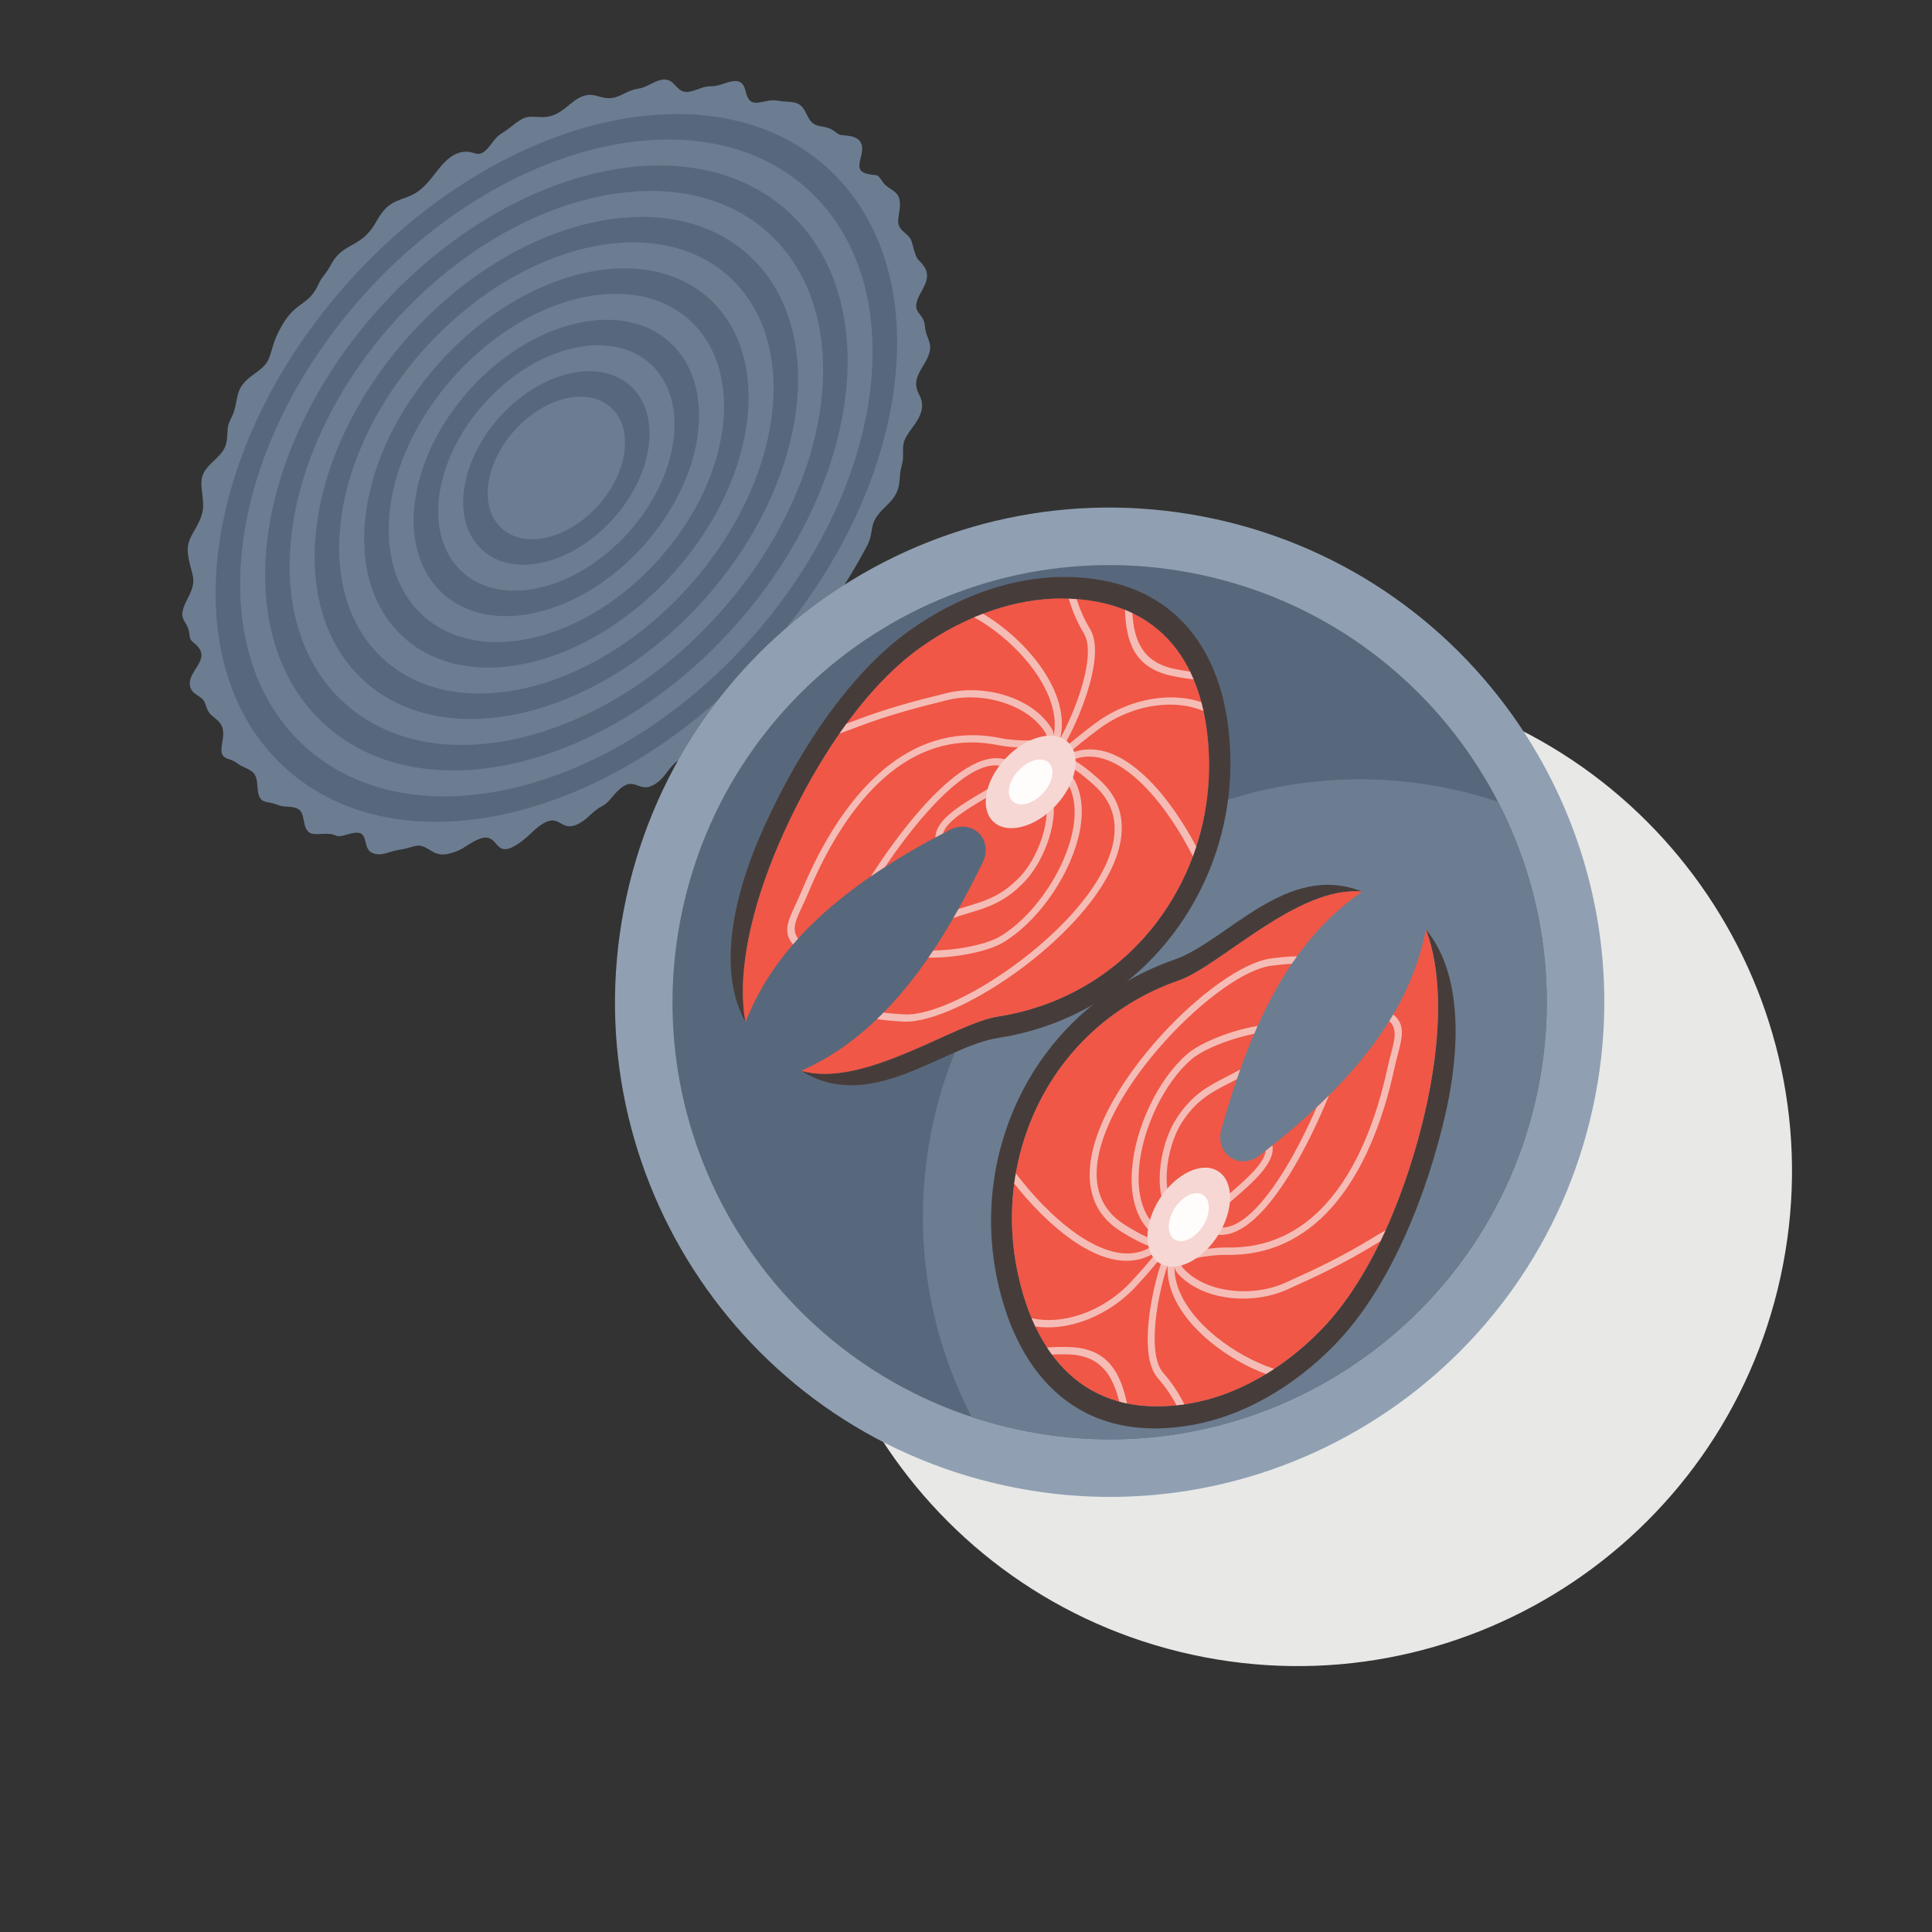
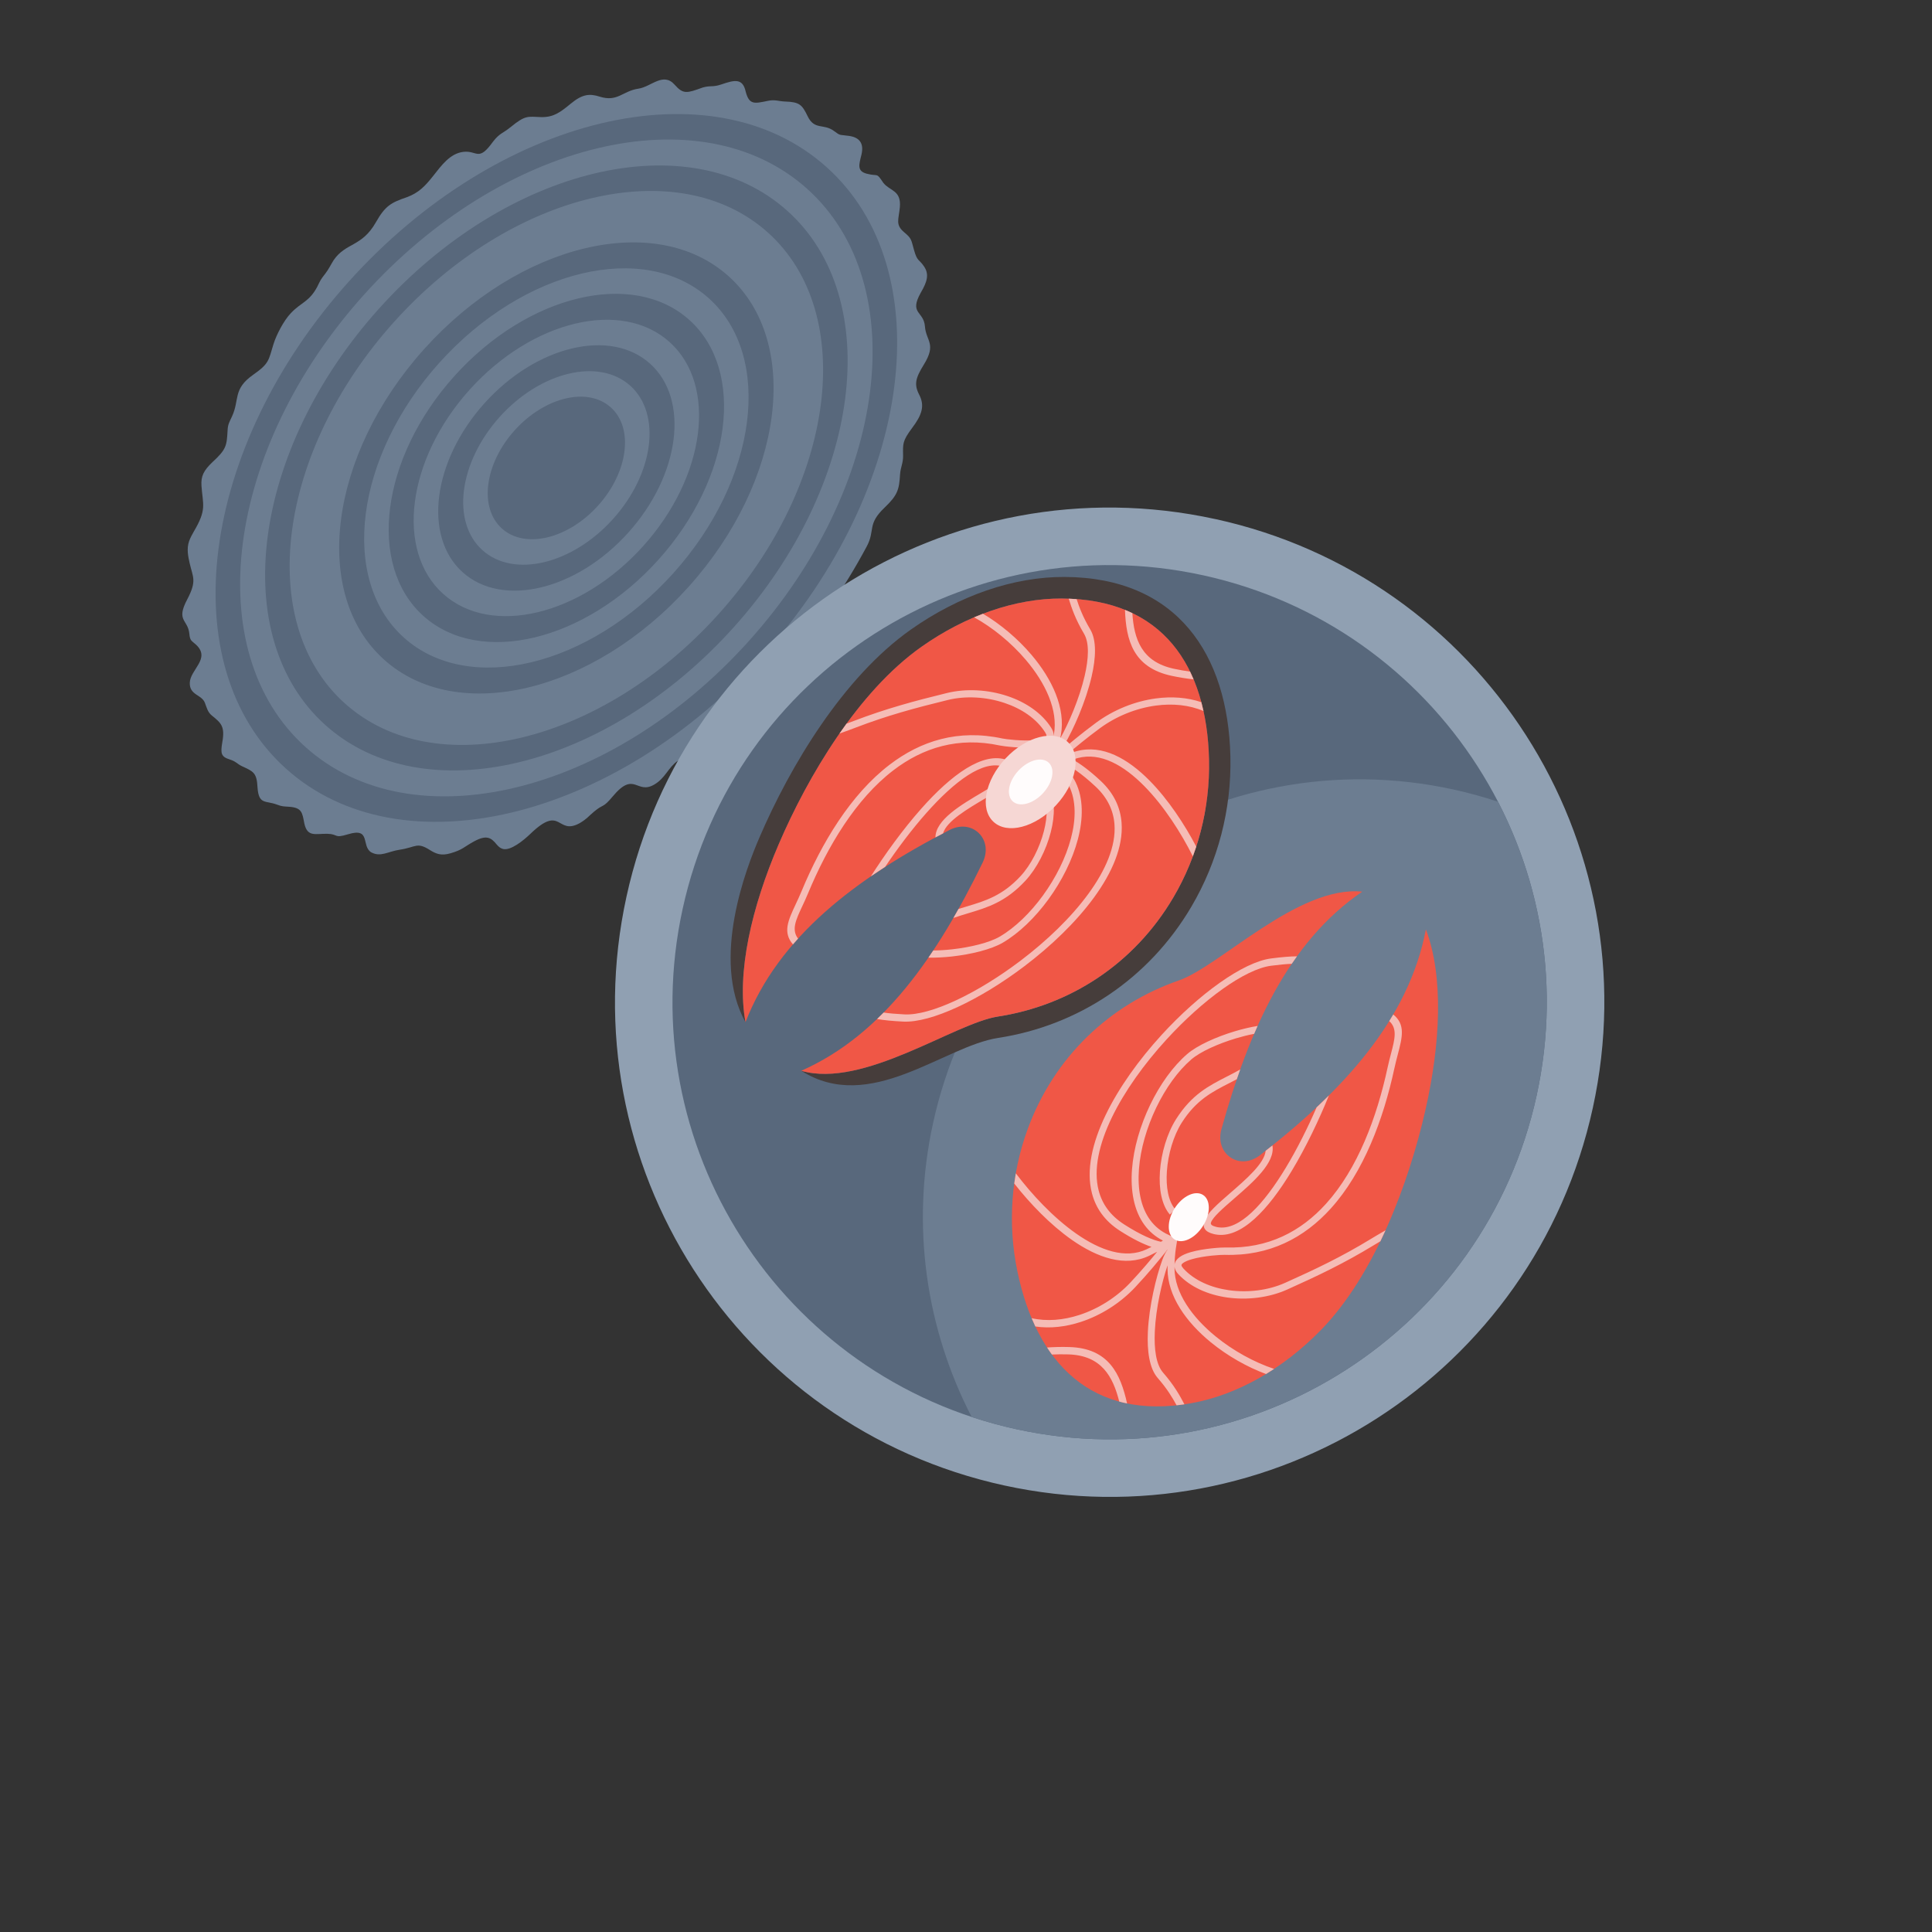
<svg xmlns="http://www.w3.org/2000/svg" version="1.1" viewBox="0 0 880 880">
  <rect x="0" y="0" width="880" height="880" fill="#333333" stroke="none" />
  <defs>
    <clipPath id="a">
      <path d="m0 660h660v-660h-660z" />
    </clipPath>
  </defs>
  <g transform="matrix(1.333 0 0 -1.333 0 880)">
    <g clip-path="url(#a)">
      <g transform="translate(479.39 424.99)">
-         <path d="m0 0c91.184-19.934 148.94-110.01 129.01-201.19-19.934-91.184-110.01-148.94-201.2-129.01-91.181 19.933-148.94 110.01-129.01 201.19 19.932 91.181 110.01 148.94 201.19 129.01" fill="#e8e8e7" fill-rule="evenodd" />
-       </g>
+         </g>
      <g transform="translate(266.74 431.4)">
        <path d="m0 0c-10.834-11.724-22.444-22.253-35.172-31.227-3.328-2.347-4.153-5.804-7.942-8.056-6.174-3.671-6.753 4.902-14.262-4.097-3.488-4.176-3.008-2.37-6.359-5.18-2.061-1.729-2.395-2.426-4.863-3.911-7.94-4.425-6.194 6.639-16.884-3.664-2.359-2.274-6.843-5.922-9.448-5.176-0.946 0.271-1.49 0.832-2.093 1.513-1.942 2.427-3.527 3.32-7.674 1.09-3.552-1.912-3.867-2.882-8.182-4.117-3.03-0.863-4.745-0.226-6.802 1.029-4.652 3.007-4.803 1.056-10.512 0.206-4.016-0.599-6.473-2.647-9.752-0.859-3.437 2.23 0.034 8.56-7.855 6.147-4.95-1.513-3.236 0.055-7.024 0.156-4.057 0.109-6.866-1.267-7.921 3.512-0.714 3.741-0.823 5.396-5.156 5.723-2.108 0.158-2.332 0.048-4.238 0.756-3.921 1.463-6.175-0.121-6.608 5.828-0.248 5.092-1.416 5.473-5.289 7.268-1.728 0.801-2.029 1.64-4.196 2.312-3.023 0.937-3.167 2.123-2.56 5.837 1.025 5.508-0.479 6.682-3.539 9.162-1.425 1.154-1.701 2.519-2.376 4.303-1.101 2.955-5.31 2.592-5.185 6.911 0.133 4.498 7.179 8.227 2.205 12.943-1.544 1.465-2.129 1.241-2.353 3.786-0.491 4.996-4.672 4.278-0.729 11.751 3.371 6.39 1.938 7.526 0.834 12.364-0.494 2.167-1.113 4.968-0.183 7.558 0.42 1.163 0.949 2.123 1.581 3.234 4.539 7.667 3.098 9.085 2.642 15.625-0.233 3.339 0.732 5.235 3.721 8.101 4.792 4.399 4.914 5.608 5.202 10.933 0.107 2.025 0.558 2.668 1.496 4.69 2.677 5.745 0.19 9.311 7.257 14.265 5.53 3.879 5.201 4.877 6.925 10.448 0.961 3.109 3.471 8.03 5.978 10.646 3.537 3.698 6.207 3.806 8.936 8.881 1.211 2.432 1.032 2.313 2.788 4.571 1.133 1.451 1.878 3.039 2.833 4.57 4.16 6.105 9.624 4.475 14.451 12.967 3.229 5.682 5.176 6.72 10.607 8.589 3.944 1.449 6.115 3.65 8.929 7.204 2.897 3.661 5.774 7.692 10.272 8.268 4.868 0.627 5.155-3.565 10.201 3.47 2.313 2.995 3.312 2.774 6.12 5.066 5.012 4.093 5.746 3.521 10.367 3.353 4.128-0.069 6.339 1.476 10.097 4.59 3.985 3.304 6.472 3.492 9.862 2.412 6.177-1.968 7.856 1.957 13.303 2.724 4.384 0.674 8.451 5.763 12.349 1.33 2.962-3.369 4.251-2.859 9.506-0.969 2.698 0.813 3.437 0.054 6.391 1.065 4.562 1.56 7.325 2.217 8.356-2.404 1.209-4.661 2.998-4.141 7.665-3.177 2.386 0.494 3.629-0.174 5.805-0.247 4.94-0.159 5.804-1.076 7.711-5.027 2.327-4.825 5.432-2.432 8.903-4.978 2.505-1.84 1.732-1.216 5.307-1.751 3.295-0.493 5.179-2.321 4.151-6.515-0.822-3.332-1.543-5.506 1.835-6.39 4.061-1.065 3.146 0.651 5.678-3.142 2.217-2.809 6.162-2.46 5.632-8.324-0.389-4.24-1.637-5.946 1.531-8.593 2.573-2.154 2.313-2.522 3.299-5.983 1.143-4.096 1.674-3.026 3.443-5.66 1.81-2.693 1.078-5.205-1.12-8.948-4.086-7.31 1.019-6.224 1.416-11.527 0.379-5.032 4.073-5.926-0.417-13.127-2.809-4.546-3.356-6.71-1.53-10.232 1.934-3.731 0.977-6.877-2.495-11.432-3.263-4.422-3.088-5.262-3.022-9.417 0.042-2.583-0.886-3.89-1.042-6.45-0.302-5.082-0.797-6.984-5.287-11.267-6.071-5.792-3.091-7.646-6.084-13.252-8.104-15.186-17.708-28.753-29.431-42.058" fill="#6c7d91" fill-rule="evenodd" />
      </g>
      <g transform="translate(204.21 609.51)">
-         <path d="m0 0c-27.415-6.554-56.211-23.777-79.882-50.108-23.673-26.332-37.741-56.791-41.35-84.748-3.608-27.958 3.243-53.414 21.407-69.743 18.164-16.332 44.204-20.443 71.621-13.888 27.418 6.555 56.211 23.775 79.885 50.107 23.671 26.334 37.741 56.79 41.347 84.75 3.611 27.957-3.241 53.414-21.405 69.744s-44.206 20.441-71.623 13.886m-84.989-45.52c-25.506-28.375-40.667-61.197-44.555-91.323-3.889-30.127 3.492-57.561 23.067-75.156 19.573-17.597 47.635-22.028 77.178-14.964 29.546 7.061 60.576 25.619 86.083 53.994 25.51 28.375 40.668 61.199 44.558 91.325 3.89 30.127-3.492 57.561-23.066 75.159-19.575 17.594-47.637 22.025-77.179 14.962-29.546-7.064-60.576-25.622-86.086-53.997m73.948-40.014c-5.948-1.424-12.199-5.16-17.336-10.876-5.141-5.714-8.193-12.324-8.975-18.393-0.784-6.067 0.704-11.593 4.646-15.138 3.942-3.541 9.594-4.435 15.543-3.012 5.951 1.422 12.201 5.16 17.339 10.874 5.137 5.716 8.193 12.328 8.975 18.393 0.784 6.069-0.704 11.596-4.647 15.138-3.942 3.544-9.596 4.438-15.545 3.014m-22.442-6.287c-6.973-7.756-11.118-16.733-12.183-24.969-1.063-8.237 0.955-15.738 6.307-20.551 5.353-4.808 13.024-6.019 21.103-4.091 8.077 1.934 16.563 7.008 23.535 14.764 6.975 7.759 11.121 16.733 12.186 24.969 1.06 8.24-0.956 15.74-6.308 20.551-5.352 4.812-13.024 6.023-21.103 4.091-8.077-1.931-16.562-7.005-23.537-14.764m24.652 23.393c-10.243-2.449-21.002-8.881-29.847-18.721-8.844-9.839-14.102-21.218-15.451-31.664-1.346-10.445 1.212-19.959 7.999-26.058 6.788-6.102 16.516-7.638 26.759-5.19 10.243 2.45 21.003 8.883 29.847 18.722 8.845 9.841 14.1 21.219 15.449 31.665 1.348 10.445-1.211 19.957-7.999 26.058-6.785 6.103-16.514 7.639-26.757 5.188m-34.952-14.132c-10.682-11.882-17.031-25.626-18.658-38.239-1.629-12.615 1.462-24.104 9.658-31.472 8.195-7.37 19.95-9.224 32.32-6.266 12.368 2.957 25.363 10.73 36.044 22.609 10.682 11.881 17.03 25.628 18.658 38.241 1.627 12.615-1.463 24.104-9.657 31.472-8.199 7.367-19.948 9.223-32.321 6.266-12.368-2.958-25.362-10.73-36.044-22.611m37.16 31.241c-14.535-3.477-29.806-12.607-42.357-26.571-12.551-13.96-20.011-30.111-21.926-44.934-1.91-14.823 1.718-28.321 11.351-36.98 9.633-8.658 23.441-10.839 37.976-7.363s29.806 12.606 42.357 26.568c12.552 13.963 20.011 30.114 21.924 44.934 1.912 14.823-1.719 28.323-11.35 36.982-9.632 8.657-23.44 10.837-37.975 7.364m-47.463-21.982c-14.389-16.004-22.938-34.518-25.132-51.511-2.192-16.994 1.972-32.466 13.011-42.392 11.043-9.925 26.871-12.424 43.536-8.439 16.663 3.983 34.166 14.45 48.552 30.455 14.389 16.006 22.939 34.518 25.133 51.511 2.194 16.994-1.968 32.469-13.008 42.394-11.043 9.925-26.872 12.423-43.536 8.439-16.666-3.983-34.167-14.45-48.556-30.457m49.67 39.088c-18.829-4.503-38.606-16.33-54.864-34.416-16.26-18.083-25.921-39.004-28.4-58.206-2.478-19.199 2.226-36.687 14.704-47.901 12.474-11.214 30.358-14.039 49.19-9.536 18.831 4.501 38.604 16.328 54.865 34.412 16.257 18.087 25.92 39.006 28.4 58.208 2.477 19.199-2.226 36.685-14.704 47.901-12.474 11.215-30.36 14.038-49.191 9.538m-59.967-29.827c-18.096-20.127-28.851-43.411-31.611-64.781-2.757-21.373 2.479-40.832 16.363-53.316 13.885-12.482 33.791-15.624 54.75-10.614 20.959 5.012 42.97 18.175 61.063 38.302 18.095 20.13 28.85 43.413 31.608 64.783 2.759 21.371-2.477 40.833-16.363 53.316-13.883 12.482-33.791 15.622-54.748 10.613-20.959-5.009-42.969-18.174-61.062-38.303m62.175 46.932c-23.123-5.525-47.407-20.052-67.373-42.26-19.964-22.209-31.83-47.897-34.874-71.478-3.044-23.58 2.733-45.049 18.054-58.823 15.319-13.774 37.284-17.238 60.407-11.711 23.123 5.53 47.408 20.051 67.372 42.259 19.965 22.21 31.831 47.899 34.875 71.478 3.044 23.58-2.733 45.051-18.054 58.825-15.321 13.772-37.284 17.241-60.407 11.71m-72.478-37.671c21.803 24.252 48.322 40.112 73.572 46.15 25.252 6.036 49.235 2.249 65.968-12.789 16.729-15.04 23.037-38.487 19.713-64.237-3.325-25.747-16.28-53.802-38.083-78.055-21.802-24.251-48.321-40.109-73.572-46.147-25.252-6.036-49.236-2.251-65.968 12.789-16.729 15.039-23.037 38.487-19.712 64.235 3.321 25.748 16.28 53.801 38.082 78.054" fill="#58687c" fill-rule="evenodd" />
+         <path d="m0 0c-27.415-6.554-56.211-23.777-79.882-50.108-23.673-26.332-37.741-56.791-41.35-84.748-3.608-27.958 3.243-53.414 21.407-69.743 18.164-16.332 44.204-20.443 71.621-13.888 27.418 6.555 56.211 23.775 79.885 50.107 23.671 26.334 37.741 56.79 41.347 84.75 3.611 27.957-3.241 53.414-21.405 69.744s-44.206 20.441-71.623 13.886m-84.989-45.52c-25.506-28.375-40.667-61.197-44.555-91.323-3.889-30.127 3.492-57.561 23.067-75.156 19.573-17.597 47.635-22.028 77.178-14.964 29.546 7.061 60.576 25.619 86.083 53.994 25.51 28.375 40.668 61.199 44.558 91.325 3.89 30.127-3.492 57.561-23.066 75.159-19.575 17.594-47.637 22.025-77.179 14.962-29.546-7.064-60.576-25.622-86.086-53.997m73.948-40.014c-5.948-1.424-12.199-5.16-17.336-10.876-5.141-5.714-8.193-12.324-8.975-18.393-0.784-6.067 0.704-11.593 4.646-15.138 3.942-3.541 9.594-4.435 15.543-3.012 5.951 1.422 12.201 5.16 17.339 10.874 5.137 5.716 8.193 12.328 8.975 18.393 0.784 6.069-0.704 11.596-4.647 15.138-3.942 3.544-9.596 4.438-15.545 3.014m-22.442-6.287c-6.973-7.756-11.118-16.733-12.183-24.969-1.063-8.237 0.955-15.738 6.307-20.551 5.353-4.808 13.024-6.019 21.103-4.091 8.077 1.934 16.563 7.008 23.535 14.764 6.975 7.759 11.121 16.733 12.186 24.969 1.06 8.24-0.956 15.74-6.308 20.551-5.352 4.812-13.024 6.023-21.103 4.091-8.077-1.931-16.562-7.005-23.537-14.764m24.652 23.393c-10.243-2.449-21.002-8.881-29.847-18.721-8.844-9.839-14.102-21.218-15.451-31.664-1.346-10.445 1.212-19.959 7.999-26.058 6.788-6.102 16.516-7.638 26.759-5.19 10.243 2.45 21.003 8.883 29.847 18.722 8.845 9.841 14.1 21.219 15.449 31.665 1.348 10.445-1.211 19.957-7.999 26.058-6.785 6.103-16.514 7.639-26.757 5.188m-34.952-14.132c-10.682-11.882-17.031-25.626-18.658-38.239-1.629-12.615 1.462-24.104 9.658-31.472 8.195-7.37 19.95-9.224 32.32-6.266 12.368 2.957 25.363 10.73 36.044 22.609 10.682 11.881 17.03 25.628 18.658 38.241 1.627 12.615-1.463 24.104-9.657 31.472-8.199 7.367-19.948 9.223-32.321 6.266-12.368-2.958-25.362-10.73-36.044-22.611m37.16 31.241c-14.535-3.477-29.806-12.607-42.357-26.571-12.551-13.96-20.011-30.111-21.926-44.934-1.91-14.823 1.718-28.321 11.351-36.98 9.633-8.658 23.441-10.839 37.976-7.363s29.806 12.606 42.357 26.568c12.552 13.963 20.011 30.114 21.924 44.934 1.912 14.823-1.719 28.323-11.35 36.982-9.632 8.657-23.44 10.837-37.975 7.364m-47.463-21.982c-14.389-16.004-22.938-34.518-25.132-51.511-2.192-16.994 1.972-32.466 13.011-42.392 11.043-9.925 26.871-12.424 43.536-8.439 16.663 3.983 34.166 14.45 48.552 30.455 14.389 16.006 22.939 34.518 25.133 51.511 2.194 16.994-1.968 32.469-13.008 42.394-11.043 9.925-26.872 12.423-43.536 8.439-16.666-3.983-34.167-14.45-48.556-30.457m49.67 39.088c-18.829-4.503-38.606-16.33-54.864-34.416-16.26-18.083-25.921-39.004-28.4-58.206-2.478-19.199 2.226-36.687 14.704-47.901 12.474-11.214 30.358-14.039 49.19-9.536 18.831 4.501 38.604 16.328 54.865 34.412 16.257 18.087 25.92 39.006 28.4 58.208 2.477 19.199-2.226 36.685-14.704 47.901-12.474 11.215-30.36 14.038-49.191 9.538m-59.967-29.827m62.175 46.932c-23.123-5.525-47.407-20.052-67.373-42.26-19.964-22.209-31.83-47.897-34.874-71.478-3.044-23.58 2.733-45.049 18.054-58.823 15.319-13.774 37.284-17.238 60.407-11.711 23.123 5.53 47.408 20.051 67.372 42.259 19.965 22.21 31.831 47.899 34.875 71.478 3.044 23.58-2.733 45.051-18.054 58.825-15.321 13.772-37.284 17.241-60.407 11.71m-72.478-37.671c21.803 24.252 48.322 40.112 73.572 46.15 25.252 6.036 49.235 2.249 65.968-12.789 16.729-15.04 23.037-38.487 19.713-64.237-3.325-25.747-16.28-53.802-38.083-78.055-21.802-24.251-48.321-40.109-73.572-46.147-25.252-6.036-49.236-2.251-65.968 12.789-16.729 15.039-23.037 38.487-19.712 64.235 3.321 25.748 16.28 53.801 38.082 78.054" fill="#58687c" fill-rule="evenodd" />
      </g>
      <g transform="translate(415.26 482.81)">
        <path d="m0 0c91.187-19.934 148.94-110.01 129.01-201.2-19.932-91.181-110.01-148.94-201.19-129.01-91.181 19.934-148.94 110.01-129.01 201.19 19.934 91.186 110.01 148.95 201.19 129.01" fill="#90a0b2" fill-rule="evenodd" />
      </g>
      <g transform="translate(411.06 463.6)">
        <path d="m0 0c80.575-17.615 131.62-97.212 114-177.79-17.613-80.578-97.213-131.62-177.79-114-80.578 17.613-131.62 97.211-114.01 177.79 17.613 80.574 97.212 131.62 177.79 114" fill="#58687c" fill-rule="evenodd" />
      </g>
      <g transform="translate(511.88 386.2)">
        <path d="m0 0c15.422-29.834 20.923-65.016 13.191-100.39-17.613-80.578-97.213-131.62-177.79-114-5.219 1.141-10.306 2.545-15.267 4.188-15.419 29.833-20.919 65.017-13.188 100.39 17.613 80.578 97.212 131.62 177.79 114.01 5.215-1.143 10.305-2.545 15.262-4.191" fill="#6c7d91" fill-rule="evenodd" />
      </g>
      <g transform="translate(341.08 305.51)">
        <path d="m0 0c27.037 4.152 51.338 19.881 66.049 44.903 8.964 15.248 13.739 33.042 13.291 51.407-0.841 34.722-18.163 61.015-56.641 61.203-17.434 0.084-36.087-6.372-52.585-18.016-23.057-16.27-41.171-46.496-51.732-71.1-4.269-9.939-16.729-41.477-4.733-63.026-3.094 16.948 2.114 39.285 11.375 60.857 9.918 23.099 27.058 52.097 48.744 67.402 15.115 10.663 32.128 16.58 47.957 16.505 34.636-0.167 49.543-23.21 50.314-54.951 0.408-16.874-3.959-33.19-12.161-47.141-13.413-22.816-35.43-36.98-60.062-40.762-14.69-2.258-45.923-24.67-67.109-18.519 23.56-14.924 48.555 8.359 67.293 11.238" fill="#463d3b" fill-rule="evenodd" />
      </g>
      <g transform="translate(273.79 294.28)">
        <path d="m0 0c27.976 12.373 46.512 39.376 61.98 71.139 1.77 3.633 1.275 7.511-1.285 10.039-2.558 2.529-6.422 2.959-9.999 1.112-32.038-16.518-58.42-36.496-69.754-65.681-3.093 16.949 2.115 39.286 11.375 60.857 9.918 23.099 27.058 52.098 48.744 67.403 15.116 10.663 32.129 16.58 47.958 16.504 34.636-0.166 49.543-23.209 50.313-54.951 0.409-16.873-3.959-33.19-12.161-47.14-13.413-22.817-35.429-36.98-60.061-40.762-14.691-2.258-45.924-24.67-67.11-18.52" fill="#f05746" fill-rule="evenodd" />
      </g>
      <g transform="translate(384.4 451.77)">
        <path d="m0 0c0.392-10.287 2.721-19.689 15.92-22.527 2.77-0.595 5.257-0.969 7.53-1.221-0.381 0.905-0.781 1.792-1.203 2.661-1.715 0.233-3.55 0.544-5.531 0.969-11.067 2.378-13.616 10.17-14.193 19.002-0.819 0.393-1.66 0.765-2.523 1.116m-62.157-76.371c1.152 4.128 8.31 8.354 14.55 12.034 4.796 2.831 9.094 5.367 10.395 7.79 1.064 1.981 0.537 3.663-2.383 4.97-0.161 0.071-0.354 0.152-0.581 0.236-8.342 3.131-19.318-5.202-29.348-16.496-6.481-7.297-12.598-15.837-17.306-23.224 1.591 1.093 3.213 2.167 4.859 3.228 4.133 6.141 9.035 12.715 14.16 18.488 9.353 10.526 19.382 18.372 26.534 15.686 0.123-0.045 0.278-0.11 0.462-0.191 1.402-0.629 1.782-1.198 1.49-1.746-0.919-1.712-4.881-4.05-9.303-6.659-7.464-4.403-16.118-9.512-16.134-15.496 0.865 0.462 1.732 0.923 2.605 1.38m3.53-28.901c1.702 0.6 3.37 1.101 5.013 1.594 6.614 1.982 12.862 3.857 19.613 11.152 3.872 4.185 7.089 10.488 8.656 16.601 1.471 5.737 1.505 11.377-0.689 15.1l-2.13-1.453c1.865-3.166 1.785-8.159 0.462-13.322-1.463-5.705-4.425-11.539-7.972-15.374-6.212-6.712-12.108-8.481-18.347-10.352-0.946-0.283-1.897-0.57-2.858-0.873-0.579-1.033-1.162-2.055-1.748-3.073m-26.061-34.52c0.747 0.721 1.488 1.452 2.221 2.197 1.906-0.277 4.215-0.476 7.092-0.626 8.959-0.472 25.038 7.233 39.76 18.399 8.851 6.715 17.178 14.666 23.137 22.836 5.87 8.042 9.432 16.271 8.895 23.676-0.338 4.682-2.331 9.075-6.444 12.926-5.07 4.744-8.827 7.132-11.327 8.133l-0.742-0.271c2.338-1.778 4.061-3.953 5.253-6.411 2.655-5.489 2.615-12.378 0.744-19.476-1.844-6.993-5.478-14.217-10.054-20.497-4.543-6.233-10.033-11.558-15.645-14.839-3.853-2.253-10.732-3.959-17.399-4.695-2.749-0.3-5.476-0.438-7.96-0.383 0.553 0.806 1.106 1.62 1.65 2.44 2.008 0.015 4.168 0.146 6.354 0.389 6.348 0.697 12.818 2.276 16.343 4.338 5.265 3.078 10.446 8.117 14.761 14.036 4.373 6.006 7.842 12.895 9.598 19.556 1.729 6.557 1.787 12.869-0.613 17.833-1.183 2.443-2.965 4.57-5.448 6.248-0.189 0.129-0.362 0.26-0.521 0.395-0.674-0.171-1.133-0.123-1.538 0.286-0.657 0.66-0.377 1.426 0.158 2.907 0.471 1.301 1.241 3.43 1.903 6.673-0.304-0.966-1.067-1.691-2.152-2.217-1.072-0.523-2.499-0.829-4.065-0.986-4.627-0.469-10.809 0.326-11.974 0.577-14.279 3.085-26.376-0.756-36.449-8.472-12.819-9.817-22.445-25.908-29.162-42.077-0.667-1.617-1.346-3.063-1.976-4.411-2.165-4.621-3.737-7.979-1.416-11.02-0.591-0.654-1.174-1.313-1.745-1.975-3.551 4.128-1.659 8.175 0.978 13.808 0.629 1.34 1.303 2.78 1.929 4.29 6.881 16.568 16.793 33.099 30.08 43.273 10.674 8.178 23.475 12.25 38.556 8.993 1.095-0.235 6.9-0.982 11.252-0.542 1.284 0.131 2.408 0.362 3.173 0.732 0.419 0.204 0.677 0.434 0.679 0.693 0 0.292-0.142 0.683-0.457 1.186-2.938 4.694-8.058 8.119-13.909 10.077-6.229 2.085-13.255 2.501-19.35 1.011-5.583-1.364-10.757-2.69-15.893-4.193-5.116-1.5-10.217-3.184-15.67-5.273-1.216-0.466-3.168-1.193-5.464-2.007 0.788 1.134 1.588 2.258 2.402 3.372 0.982 0.361 1.819 0.676 2.454 0.921 5.503 2.107 10.672 3.814 15.881 5.338 5.192 1.522 10.4 2.856 16.009 4.226 6.536 1.597 14.038 1.166 20.661-1.051 6.277-2.101 11.791-5.813 14.992-10.925 0.543-0.866 0.785-1.661 0.781-2.383 0-0.105-6e-3 -0.206-0.014-0.307l0.098 0.538c1.49 8.264-2.861 17.512-9.582 25.429-5.058 5.953-11.433 11.123-17.68 14.556 1.01 0.429 2.02 0.837 3.034 1.224 5.929-3.526 11.827-8.454 16.576-14.045 7.103-8.365 11.678-18.263 10.049-27.303-0.077-0.442-0.16-0.865-0.244-1.274 2.936 5.257 6.579 13.697 8.371 21.443 1.344 5.815 1.644 11.19-0.233 14.353-2.953 4.973-4.215 8.735-5.22 11.966 0.912-0.033 1.81-0.08 2.694-0.147 0.922-2.845 2.162-6.147 4.662-10.361 2.207-3.72 1.936-9.702 0.464-16.073-1.997-8.632-6.207-18.083-9.338-23.372-0.818-1.38-1.645-2.371-2.326-3.086l0.087-6e-3c0.234 0.262 0.509 0.539 0.843 0.824 2.704 2.313 6.813 5.835 12.246 9.841 6.01 4.436 13.259 7.341 20.435 8.303 5.393 0.725 10.757 0.354 15.536-1.277 0.264-0.992 0.508-2.002 0.731-3.027-4.861 2.092-10.534 2.633-16.256 1.866-6.746-0.906-13.546-3.625-19.174-7.779-4.625-3.41-8.246-6.432-10.853-8.655 0.884 0.278 1.876 0.568 2.986 0.868l6e-3 -2e-3c8.76 2.348 17.442-2.514 24.957-10.152 6.316-6.415 11.841-14.818 15.871-22.467-0.366-1.121-0.753-2.229-1.161-3.33-3.995 7.971-9.809 17.115-16.545 23.956-7.019 7.134-14.994 11.716-22.784 9.627v-4e-3c-0.613-0.165-1.188-0.327-1.725-0.487 2.534-1.417 5.743-3.743 9.61-7.363 4.52-4.233 6.714-9.11 7.094-14.344 0.585-8.076-3.196-16.907-9.43-25.449-6.139-8.413-14.672-16.573-23.73-23.441-15.191-11.523-31.96-19.459-41.5-18.962-3.757 0.197-6.609 0.472-8.878 0.884" fill="#f5bcb6" fill-rule="evenodd" />
      </g>
      <g transform="translate(364.91 406.57)">
        <path d="m0 0c-4.739 4.44-14.283 1.949-21.316-5.561-7.032-7.509-8.885-17.195-4.143-21.635 4.739-4.44 14.283-1.95 21.315 5.56s8.888 17.195 4.144 21.636" fill="#f6d7d4" fill-rule="evenodd" />
      </g>
      <g transform="translate(358.35 399.56)">
        <path d="m0 0c-2.298 2.152-6.925 0.945-10.329-2.693-3.41-3.64-4.306-8.334-2.012-10.485 2.3-2.153 6.925-0.947 10.33 2.692 3.41 3.641 4.308 8.335 2.011 10.486" fill="#fffcfc" fill-rule="evenodd" />
      </g>
      <g transform="translate(401.33 332.28)">
-         <path d="m0 0c-25.843-8.967-46.902-28.823-56.853-56.092-6.063-16.615-7.546-34.98-3.792-52.961 7.101-33.999 28.887-56.732 66.765-49.967 17.163 3.066 34.342 12.784 48.468 27.214 19.739 20.169 32.096 53.169 38.042 79.274 2.4 10.545 8.959 43.816-6.728 62.846 6.105-16.111 5.014-39.02-0.199-61.912-5.583-24.509-17.202-56.124-35.77-75.096-12.94-13.221-28.606-22.11-44.19-24.894-34.096-6.088-52.918 13.881-59.408 44.963-3.451 16.522-2.101 33.356 3.446 48.559 9.072 24.864 28.171 42.77 51.713 50.941 14.041 4.872 40.714 32.557 62.663 30.335-25.868 10.421-46.244-16.994-64.157-23.21" fill="#463d3b" fill-rule="evenodd" />
-       </g>
+         </g>
      <g transform="translate(465.48 355.49)">
        <path d="m0 0c-25.281-17.222-38.635-47.131-48.113-81.161-1.086-3.895 0.104-7.62 3.074-9.645 2.974-2.025 6.853-1.751 10.038 0.71 28.528 22.034 50.87 46.449 56.746 77.2 6.105-16.111 5.014-39.019-0.199-61.912-5.583-24.508-17.202-56.124-35.771-75.093-12.939-13.223-28.605-22.113-44.189-24.897-34.096-6.088-52.918 13.882-59.408 44.963-3.451 16.523-2.101 33.356 3.446 48.56 9.072 24.864 28.171 42.769 51.713 50.94 14.041 4.873 40.714 32.557 62.663 30.335" fill="#f05746" fill-rule="evenodd" />
      </g>
      <g transform="translate(385.13 180.6)">
        <path d="m0 0c-2.239 10.045-6.23 18.874-19.727 19.281-2.83 0.084-5.34 4e-3 -7.624-0.157 0.537-0.823 1.092-1.623 1.663-2.4 1.731 0.079 3.591 0.105 5.614 0.045 11.316-0.342 15.233-7.545 17.391-16.127 0.878-0.24 1.774-0.455 2.683-0.642m47.344 86.338c-0.384-4.264-6.664-9.715-12.135-14.459-4.205-3.652-7.977-6.925-8.817-9.544-0.691-2.14 0.129-3.698 3.238-4.457 0.171-0.04 0.377-0.082 0.615-0.125 8.771-1.575 18.061 8.604 25.889 21.523 5.055 8.349 9.53 17.851 12.825 25.969-1.369-1.362-2.768-2.711-4.196-4.05-2.957-6.788-6.589-14.141-10.591-20.744-7.294-12.044-15.743-21.569-23.26-20.221-0.133 0.023-0.297 0.06-0.489 0.107-1.495 0.364-1.97 0.855-1.78 1.45 0.594 1.847 4.067 4.862 7.944 8.227 6.545 5.678 14.135 12.267 13.07 18.154-0.766-0.611-1.536-1.22-2.313-1.83m-8.689 27.787c-1.567-0.896-3.117-1.686-4.646-2.469-6.146-3.146-11.953-6.118-17.276-14.51-3.052-4.818-5.077-11.597-5.513-17.895-0.411-5.905 0.573-11.459 3.402-14.722l1.835 1.813c-2.406 2.776-3.23 7.701-2.861 13.018 0.409 5.874 2.267 12.15 5.064 16.56 4.898 7.726 10.378 10.529 16.179 13.498 0.877 0.448 1.76 0.9 2.651 1.373 0.384 1.118 0.773 2.231 1.165 3.334m19.398 38.663c-0.608-0.844-1.202-1.697-1.786-2.56-1.928-0.076-4.234-0.295-7.09-0.666-8.899-1.156-23.32-11.637-35.784-25.278-7.495-8.202-14.245-17.526-18.636-26.641-4.316-8.967-6.334-17.705-4.47-24.891 1.177-4.543 3.931-8.507 8.673-11.551 5.84-3.75 9.969-5.421 12.606-5.953l0.684 0.402c-2.619 1.329-4.708 3.152-6.323 5.355-3.606 4.923-4.809 11.701-4.249 19.023 0.548 7.213 2.82 14.972 6.188 21.976 3.342 6.948 7.777 13.178 12.707 17.422 3.382 2.911 9.836 5.83 16.263 7.754 2.651 0.795 5.306 1.422 7.761 1.816-0.4-0.893-0.795-1.791-1.184-2.696-1.97-0.377-4.072-0.899-6.177-1.529-6.118-1.833-12.197-4.557-15.292-7.22-4.621-3.978-8.807-9.87-11.982-16.471-3.22-6.695-5.387-14.1-5.912-20.968-0.516-6.759 0.567-12.977 3.826-17.429 1.603-2.19 3.742-3.959 6.485-5.161 0.21-0.092 0.406-0.189 0.585-0.295 0.631 0.291 1.092 0.327 1.563-2e-3 0.764-0.533 0.632-1.337 0.372-2.889-0.23-1.362-0.6-3.598-0.668-6.905 0.123 1.004 0.745 1.854 1.719 2.567 0.959 0.709 2.305 1.267 3.816 1.705 4.468 1.296 10.69 1.632 11.884 1.594 14.601-0.455 25.805 5.505 34.319 14.914 10.837 11.973 17.399 29.538 21.08 46.655 0.368 1.709 0.775 3.254 1.153 4.694 1.292 4.936 2.229 8.52-0.6 11.096 0.465 0.746 0.916 1.501 1.36 2.255 4.24-3.418 3.109-7.74 1.532-13.757-0.375-1.43-0.78-2.966-1.124-4.566-3.774-17.543-10.54-35.588-21.769-47.993-9.024-9.974-20.879-16.29-36.299-15.811-1.119 0.034-6.961-0.278-11.162-1.499-1.243-0.361-2.308-0.788-2.993-1.293-0.375-0.274-0.585-0.549-0.54-0.803 0.051-0.29 0.262-0.646 0.66-1.084 3.74-4.086 9.394-6.533 15.503-7.401 6.504-0.928 13.487-0.063 19.215 2.5 5.243 2.35 10.093 4.589 14.873 6.995 4.762 2.401 9.475 4.976 14.46 8.016 1.112 0.679 2.902 1.746 5.013 2.959-0.571-1.256-1.156-2.507-1.754-3.75-0.902-0.529-1.666-0.992-2.25-1.346-5.03-3.066-9.808-5.68-14.654-8.12-4.831-2.435-9.715-4.687-14.982-7.048-6.141-2.752-13.598-3.68-20.511-2.697-6.552 0.933-12.647 3.587-16.72 8.041-0.688 0.751-1.07 1.489-1.197 2.203-0.019 0.101-0.032 0.2-0.042 0.301v-0.544c0.028-8.401 5.979-16.711 14.019-23.281 6.046-4.944 13.251-8.876 20.015-11.125-0.914-0.606-1.835-1.188-2.761-1.753-6.467 2.4-13.159 6.18-18.84 10.824-8.497 6.942-14.785 15.851-14.814 25.035-3e-3 0.45 0 0.883 9e-3 1.299-1.938-5.702-3.999-14.658-4.36-22.603-0.275-5.963 0.405-11.3 2.823-14.075 3.8-4.358 5.72-7.83 7.291-10.829-0.9-0.129-1.795-0.246-2.676-0.342-1.419 2.635-3.235 5.659-6.456 9.352-2.843 3.261-3.656 9.191-3.359 15.725 0.407 8.851 2.842 18.908 4.965 24.675 0.552 1.504 1.19 2.628 1.731 3.453l-0.086-8e-3c-0.184-0.3-0.404-0.622-0.682-0.962-2.239-2.766-5.647-6.971-10.266-11.894-5.113-5.446-11.715-9.612-18.6-11.853-5.174-1.688-10.515-2.293-15.511-1.55-0.441 0.928-0.861 1.876-1.265 2.843 5.157-1.177 10.834-0.688 16.326 1.101 6.468 2.109 12.665 6.013 17.453 11.113 3.933 4.193 6.948 7.817 9.111 10.472-0.823-0.432-1.743-0.897-2.783-1.391l-2e-3 2e-3c-8.193-3.894-17.609-0.677-26.383 5.476-7.371 5.169-14.322 12.437-19.666 19.233 0.156 1.165 0.339 2.327 0.54 3.486 5.372-7.119 12.739-15.064 20.595-20.575 8.197-5.75 16.867-8.817 24.153-5.356v3e-3c0.571 0.274 1.106 0.537 1.609 0.791-2.747 0.937-6.326 2.646-10.782 5.507-5.212 3.346-8.25 7.748-9.568 12.825-2.034 7.84 0.09 17.207 4.679 26.735 4.519 9.383 11.438 18.95 19.106 27.341 12.859 14.079 27.919 24.916 37.393 26.146 3.73 0.484 6.584 0.726 8.892 0.734" fill="#f5bcb6" fill-rule="evenodd" />
      </g>
      <g transform="translate(396.14 228.58)">
-         <path d="m0 0c5.468-3.511 14.402 0.66 19.961 9.314 5.56 8.658 5.636 18.521 0.169 22.032-5.464 3.51-14.402-0.662-19.961-9.318-5.558-8.656-5.636-18.518-0.169-22.028" fill="#f6d7d4" fill-rule="evenodd" />
-       </g>
+         </g>
      <g transform="translate(401.33 236.66)">
        <path d="m0 0c2.648-1.701 6.978 0.32 9.673 4.516s2.731 8.974 0.08 10.674c-2.646 1.702-6.977-0.32-9.671-4.512-2.694-4.197-2.731-8.978-0.082-10.678" fill="#fffcfc" fill-rule="evenodd" />
      </g>
    </g>
  </g>
</svg>